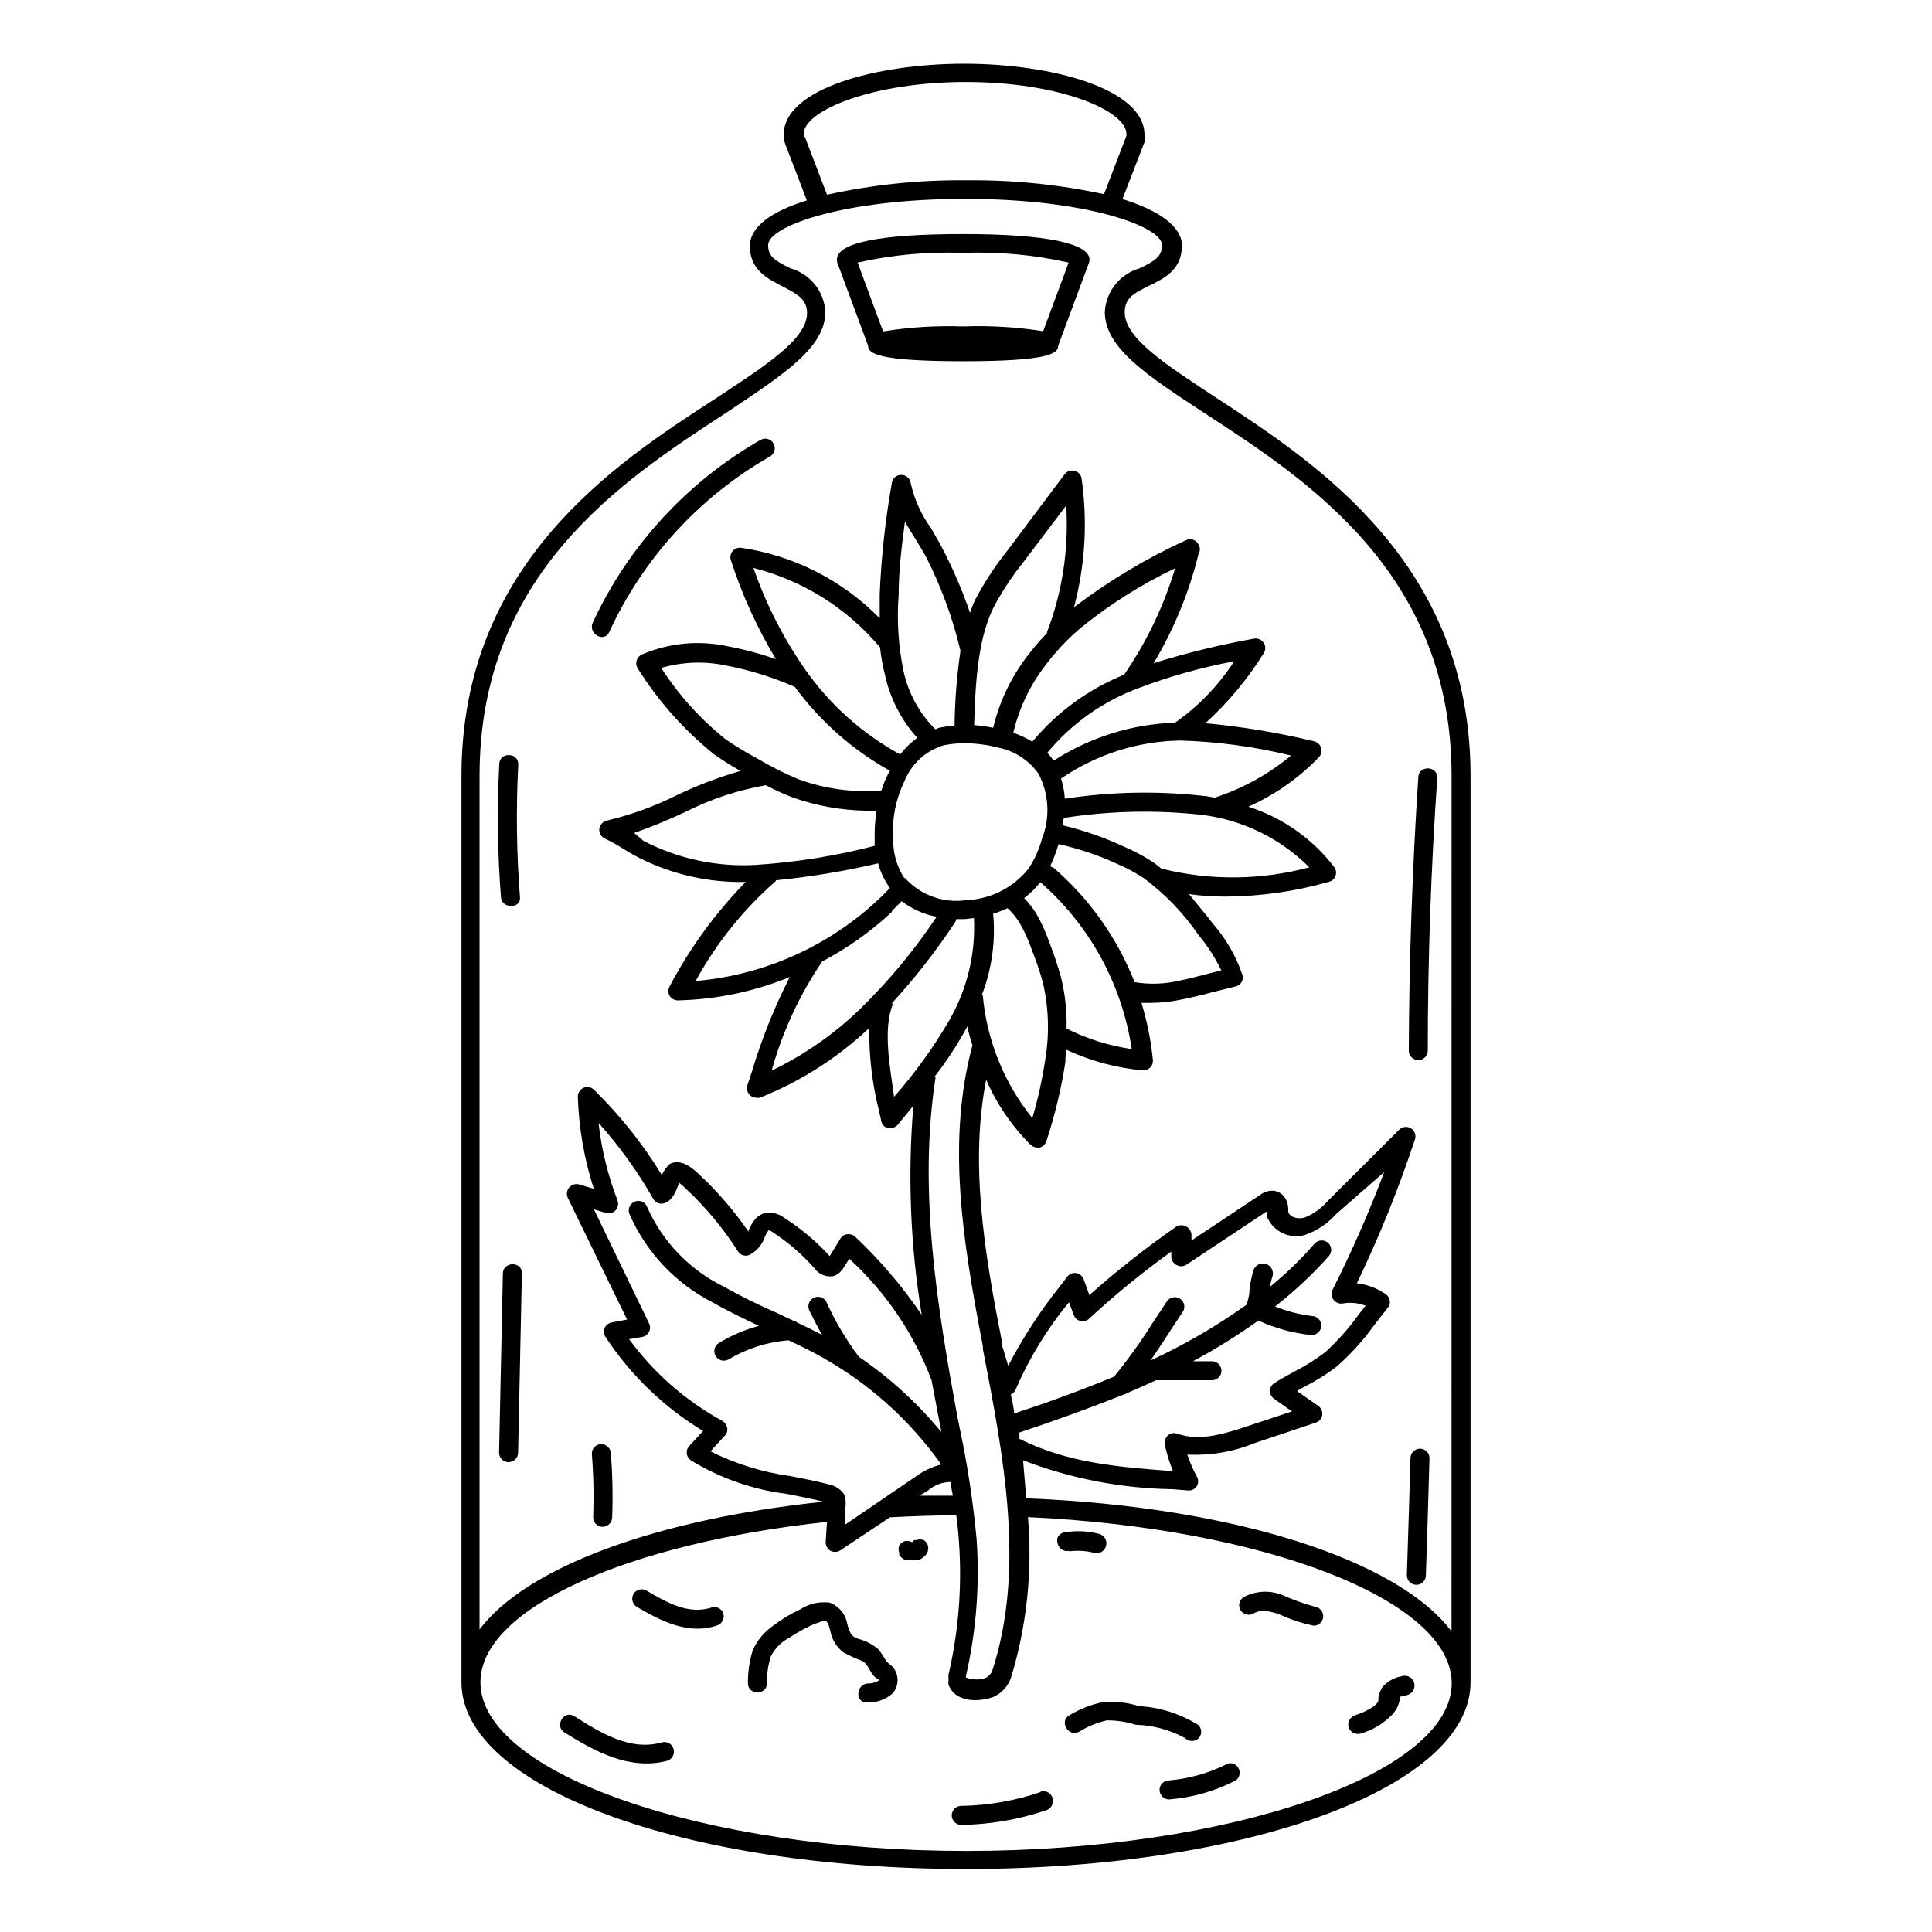
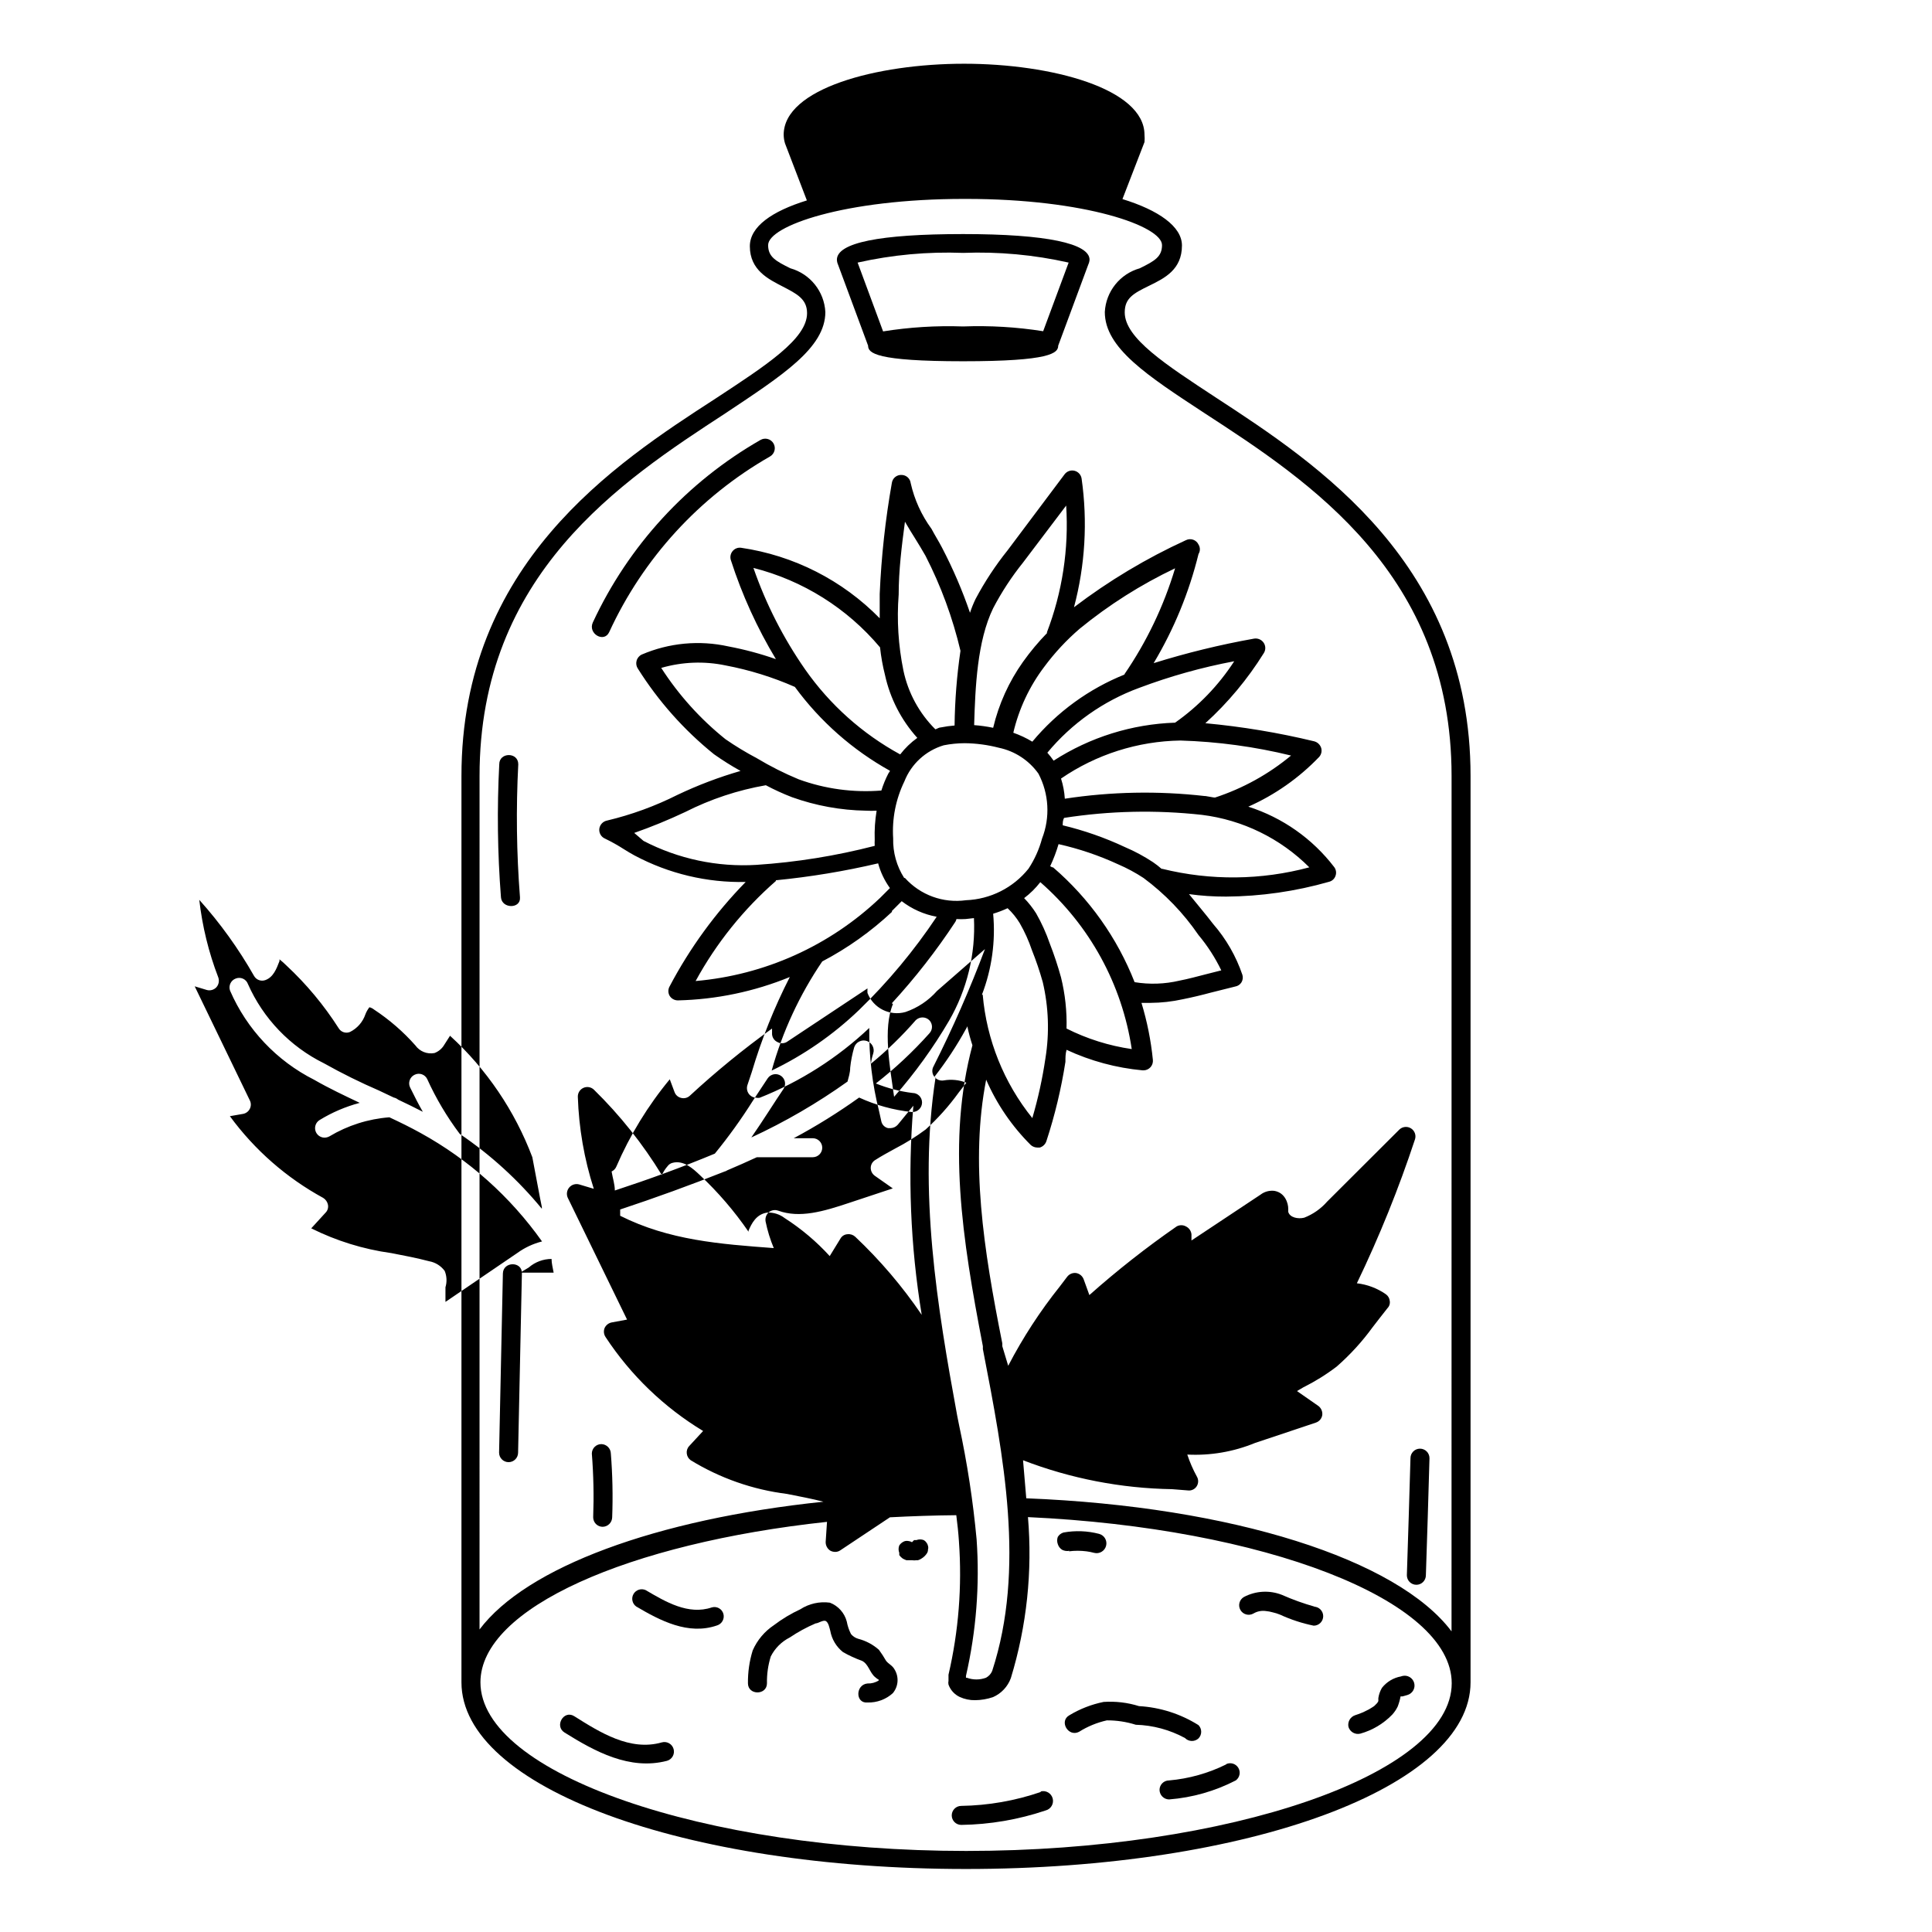
<svg xmlns="http://www.w3.org/2000/svg" fill="#000000" width="800px" height="800px" version="1.1" viewBox="144 144 512 512">
  <g>
-     <path d="m466.3 249.41c-13.504-8.867-24.234-15.82-24.234-22.621 0-3.777 2.316-5.039 6.449-7.055s8.715-4.281 8.715-10.68c0-5.039-6.246-9.371-15.77-12.293l5.844-15.113c0.059-0.637 0.059-1.277 0-1.914 0-12.242-24.637-18.844-47.812-18.844-23.176 0-47.812 6.602-47.812 18.844h0.004c0.008 0.766 0.129 1.531 0.352 2.266l5.793 15.113c-9.27 2.871-15.113 6.953-15.113 12.141 0 6.398 5.039 8.766 8.715 10.68 3.68 1.914 6.449 3.273 6.449 7.055 0 6.801-10.73 13.754-24.234 22.621-26.801 17.332-67.355 43.883-67.355 100.01v240.21c0 27.762 58.746 49.473 133.71 49.473 74.969 0 133.71-21.715 133.71-49.473v-240.21c0-56.125-40.559-82.676-67.41-100.21zm62.371 326.92c-14.309-19.043-57.988-33.102-112.7-35.266-0.301-3.359-0.586-6.719-0.855-10.078 12.613 4.852 25.984 7.445 39.5 7.66l4.434 0.352c0.859 0.02 1.664-0.422 2.113-1.16 0.48-0.789 0.48-1.781 0-2.57-1.012-1.848-1.855-3.789-2.519-5.793 6.133 0.312 12.258-0.738 17.938-3.07l16.121-5.391v-0.004c0.906-0.293 1.57-1.07 1.715-2.012 0.105-0.941-0.297-1.863-1.059-2.422l-5.644-3.93 1.715-1.008v0.004c3.106-1.551 6.059-3.387 8.816-5.492 3.551-3.113 6.746-6.609 9.52-10.43 1.309-1.715 2.621-3.375 3.93-5.039 0.496-0.504 0.723-1.215 0.605-1.914-0.066-0.703-0.434-1.348-1.008-1.762-2.285-1.598-4.934-2.606-7.707-2.922 5.961-12.383 11.109-25.141 15.418-38.191 0.328-1.09-0.113-2.266-1.082-2.867-0.969-0.602-2.219-0.48-3.051 0.297l-19.145 19.098c-1.656 1.898-3.746 3.371-6.098 4.281-1.562 0.402-3.828 0-4.231-1.562v-0.855c0-1.359-0.805-4.18-3.629-4.684v-0.004c-1.324-0.172-2.668 0.191-3.727 1.008l-18.289 12.141v-1.664 0.004c-0.102-0.895-0.652-1.672-1.461-2.066-0.766-0.43-1.703-0.43-2.469 0-8.066 5.594-15.789 11.668-23.125 18.188l-1.512-4.18c-0.328-0.875-1.094-1.508-2.016-1.664-0.91-0.113-1.816 0.273-2.367 1.008l-1.914 2.519c-5.242 6.559-9.832 13.609-13.703 21.059l-1.562-5.188v-0.754c-5.039-25.191-8.516-48.164-4.281-69.879v-0.004c2.812 6.477 6.832 12.355 11.84 17.332 0.473 0.414 1.082 0.645 1.711 0.656h0.656c0.836-0.242 1.496-0.887 1.762-1.715 2.246-6.856 3.93-13.879 5.039-21.008 0-1.109 0-2.117 0.301-3.176 6.359 2.957 13.176 4.797 20.152 5.441h0.254c0.703-0.008 1.375-0.316 1.844-0.84 0.469-0.527 0.695-1.227 0.625-1.93-0.512-5.125-1.523-10.188-3.023-15.113h2.418c2.863-0.02 5.719-0.34 8.516-0.957 2.519-0.504 5.039-1.109 7.457-1.762l6.449-1.613c0.688-0.113 1.293-0.52 1.66-1.109 0.355-0.594 0.445-1.305 0.254-1.965-1.684-4.965-4.32-9.551-7.762-13.504-1.965-2.57-4.082-5.039-6.398-7.91 3.258 0.449 6.539 0.668 9.824 0.656 9.238-0.066 18.426-1.387 27.309-3.93 0.812-0.203 1.457-0.816 1.711-1.613 0.266-0.766 0.133-1.613-0.352-2.266-5.769-7.547-13.719-13.137-22.773-16.023 7.066-3.133 13.449-7.617 18.793-13.199 0.578-0.66 0.77-1.578 0.504-2.418-0.293-0.848-0.992-1.492-1.863-1.711-9.477-2.289-19.109-3.887-28.816-4.789 5.984-5.438 11.188-11.676 15.465-18.539 0.555-0.84 0.555-1.93 0-2.769-0.562-0.844-1.57-1.277-2.57-1.109-8.992 1.605-17.879 3.777-26.602 6.5 5.383-8.996 9.391-18.742 11.891-28.918 0.484-0.77 0.484-1.75 0-2.519-0.281-0.598-0.793-1.059-1.418-1.277s-1.312-0.176-1.906 0.117c-10.516 4.816-20.469 10.781-29.676 17.785 2.957-11.117 3.644-22.719 2.016-34.109-0.152-0.996-0.883-1.805-1.859-2.059-0.977-0.25-2.008 0.105-2.625 0.902l-15.113 20.152c-3.238 4.035-6.09 8.371-8.516 12.945-0.566 1.176-1.055 2.387-1.461 3.629-2.027-5.922-4.504-11.68-7.402-17.23-0.855-1.664-1.863-3.223-2.82-5.039h-0.004c-2.641-3.609-4.512-7.727-5.492-12.09-0.148-1.227-1.184-2.152-2.418-2.168-1.258-0.066-2.363 0.824-2.566 2.066-1.727 9.742-2.805 19.59-3.227 29.473v6.449c-9.883-10.09-22.801-16.656-36.777-18.691-0.848-0.102-1.684 0.242-2.219 0.906-0.543 0.66-0.711 1.555-0.453 2.367 2.957 9.184 6.965 17.988 11.941 26.25-4.106-1.441-8.316-2.57-12.594-3.375-7.695-1.707-15.734-0.949-22.977 2.164-0.676 0.324-1.176 0.934-1.359 1.664-0.188 0.707-0.059 1.461 0.352 2.066 5.422 8.617 12.23 16.281 20.156 22.672 2.266 1.605 4.621 3.086 7.051 4.434-5.738 1.656-11.332 3.781-16.727 6.348-5.93 2.981-12.184 5.262-18.641 6.801-1.098 0.211-1.934 1.105-2.066 2.219-0.109 1.094 0.5 2.133 1.512 2.566 1.734 0.84 3.418 1.781 5.039 2.824 0.906 0.555 1.863 1.16 2.82 1.664v-0.004c9.047 4.816 19.18 7.231 29.422 7.004-8.016 8.199-14.805 17.516-20.152 27.66-0.449 0.777-0.449 1.738 0 2.519 0.469 0.746 1.285 1.203 2.168 1.207 10.188-0.234 20.246-2.336 29.676-6.195-4.125 8.07-7.496 16.504-10.078 25.188l-1.16 3.477c-0.293 0.93-0.039 1.941 0.656 2.621 0.457 0.449 1.074 0.703 1.715 0.707 0.297 0.07 0.605 0.07 0.906 0 10.754-4.273 20.602-10.547 29.02-18.492-0.094 7.457 0.785 14.891 2.617 22.117l0.555 2.519c0.16 0.949 0.879 1.703 1.816 1.914h0.656-0.004c0.738-0.023 1.43-0.352 1.914-0.906l4.133-5.039c-1.539 18.496-0.797 37.109 2.215 55.422-5.109-7.523-11.02-14.465-17.633-20.707-0.559-0.512-1.312-0.754-2.062-0.656-0.754 0.047-1.434 0.461-1.816 1.109l-2.871 4.684c-3.523-3.863-7.539-7.25-11.941-10.074-1.297-0.996-2.898-1.512-4.531-1.461-3.023 0.352-4.281 3.023-5.039 4.785v0.301c-3.746-5.453-8.07-10.488-12.898-15.012-1.863-1.762-4.383-4.082-7.356-3.223v-0.004c-0.461 0.145-0.867 0.426-1.16 0.809-0.637 0.723-1.164 1.539-1.559 2.418-5.035-8.258-11.078-15.855-17.988-22.621-0.73-0.719-1.828-0.922-2.769-0.512-0.941 0.41-1.539 1.348-1.512 2.375 0.27 8.285 1.691 16.492 4.231 24.387l-3.879-1.16c-0.957-0.262-1.98 0.051-2.629 0.805-0.645 0.754-0.797 1.816-0.395 2.723l15.719 32.293-4.082 0.754h0.004c-0.82 0.164-1.512 0.707-1.867 1.465-0.324 0.797-0.23 1.703 0.254 2.418 6.652 10.117 15.484 18.617 25.844 24.887l-3.68 3.981h0.004c-0.504 0.523-0.742 1.246-0.656 1.965 0.074 0.73 0.457 1.391 1.059 1.812 7.766 4.75 16.457 7.793 25.492 8.918 3.273 0.656 6.551 1.258 9.672 2.066-44.438 4.637-78.746 17.383-91.141 33.855l0.004-226.21c0-53.504 37.633-78.141 65.141-96.078 15.113-10.078 26.5-17.332 26.5-26.852-0.289-5.449-4.016-10.105-9.27-11.586-3.879-1.914-5.894-3.023-5.894-6.144 0-5.039 20.152-12.242 51.941-12.242h0.504c31.738 0 51.941 7.254 51.941 12.242 0 3.125-2.016 4.231-5.894 6.144h0.004c-5.25 1.48-8.98 6.137-9.27 11.586 0 9.523 11.133 16.777 26.5 26.852 27.758 18.039 65.395 42.676 65.395 96.078zm-257.35 13.5c0-19.699 39.348-36.879 91.844-42.523l-0.352 5.289v0.004c-0.035 0.961 0.445 1.863 1.262 2.367 0.391 0.195 0.82 0.301 1.258 0.305 0.508 0.004 1-0.156 1.41-0.453l13.102-8.719c5.793-0.301 11.637-0.504 17.582-0.555 0.301 2.316 0.555 4.684 0.707 7.004h-0.004c0.848 11.828-0.086 23.719-2.769 35.27v1.613-0.004c-0.074 0.332-0.074 0.676 0 1.008 0.516 1.445 1.586 2.625 2.973 3.277 1.277 0.586 2.672 0.879 4.082 0.855 1.609-0.016 3.211-0.289 4.734-0.809 2.199-0.961 3.91-2.781 4.734-5.035 4.215-13.809 5.754-28.289 4.535-42.672 62.371 2.871 112.3 21.867 112.3 44.031 0 24.082-58.945 44.438-128.67 44.438-69.73 0-128.73-20.605-128.73-44.691zm153.86-186.81c-0.836-3.035-1.828-6.027-2.973-8.965-0.957-2.777-2.172-5.461-3.625-8.012-0.918-1.449-1.98-2.801-3.176-4.031 1.609-1.215 3.051-2.637 4.285-4.231 13.066 11.402 21.656 27.082 24.23 44.234-6.016-0.871-11.852-2.707-17.281-5.441 0.125-4.562-0.367-9.121-1.461-13.555zm-41.562-26.348c-1.996-3.125-3.012-6.773-2.922-10.48-0.332-5.207 0.691-10.414 2.973-15.113 1.82-4.625 5.664-8.152 10.43-9.57 1.824-0.359 3.68-0.547 5.539-0.555 3.062 0.031 6.106 0.438 9.07 1.207 4.231 0.887 7.973 3.332 10.48 6.852 2.805 5.332 3.152 11.621 0.957 17.23-0.762 2.828-1.969 5.516-3.578 7.961-4.047 5.062-10.098 8.113-16.574 8.363-6.035 0.844-12.098-1.363-16.172-5.894zm20.605 30.934c2.625-6.832 3.641-14.176 2.973-21.461 1.309-0.395 2.59-0.883 3.828-1.461 1.25 1.172 2.336 2.512 3.227 3.981 1.305 2.269 2.387 4.668 3.223 7.152 1.109 2.769 2.066 5.594 2.871 8.465 1.547 6.606 1.789 13.453 0.707 20.152-0.785 5.363-1.949 10.668-3.477 15.871-7.535-9.352-12.109-20.734-13.148-32.699zm18.641-33.754-0.555-0.301v-0.004c0.891-1.887 1.633-3.84 2.219-5.844 5.43 1.219 10.715 3.008 15.77 5.34 2.352 1.008 4.609 2.223 6.75 3.629 5.66 4.195 10.582 9.301 14.559 15.113 2.394 2.863 4.426 6.012 6.047 9.371l-3.981 1.008c-2.367 0.605-4.734 1.258-7.106 1.715h0.004c-3.898 0.918-7.941 1.055-11.891 0.402-4.617-11.754-12.035-22.199-21.613-30.43zm28.969 0.402c-0.719-0.633-1.477-1.219-2.266-1.762-2.375-1.57-4.887-2.918-7.508-4.031-5.266-2.469-10.77-4.391-16.426-5.746 0-0.656 0-1.309 0.352-1.965h0.004c12.086-1.879 24.367-2.148 36.523-0.805 10.777 1.332 20.793 6.227 28.469 13.906-12.742 3.422-26.141 3.562-38.945 0.402zm11.438-19.297c-12.336-1.406-24.805-1.168-37.082 0.707-0.117-1.816-0.453-3.609-1.008-5.34 9.328-6.398 20.332-9.902 31.641-10.078 9.887 0.297 19.715 1.629 29.32 3.981-5.953 4.949-12.793 8.727-20.152 11.133-0.504 0-1.41-0.25-2.519-0.402zm-7.859-19.445c-11.445 0.383-22.57 3.867-32.195 10.074-0.508-0.738-1.062-1.445-1.66-2.113 6.453-7.773 14.848-13.699 24.332-17.18 8.18-3.078 16.605-5.438 25.191-7.055-4.133 6.379-9.449 11.902-15.668 16.273zm-13.301-12.797c-9.531 3.816-17.961 9.945-24.535 17.836-1.594-0.961-3.281-1.754-5.039-2.371 1.484-6.336 4.281-12.293 8.211-17.48 2.738-3.699 5.883-7.078 9.371-10.078 7.754-6.34 16.246-11.719 25.293-16.02-3 10.012-7.539 19.496-13.453 28.113zm-20.555-11.035c-2.344 2.402-4.5 4.981-6.449 7.711-3.738 5.262-6.426 11.199-7.91 17.48-1.664-0.344-3.344-0.582-5.039-0.707 0.301-10.078 0.805-22.27 5.039-30.984 2.238-4.277 4.887-8.324 7.91-12.09l11.438-15.113c0.734 11.473-1.02 22.969-5.141 33.703zm-24.586 24.586c-1.219 0.094-2.43 0.262-3.629 0.504-0.504 0-0.957 0.352-1.461 0.504-4.277-4.254-7.219-9.664-8.465-15.566-1.355-6.625-1.781-13.41-1.258-20.152 0-6.398 0.805-12.898 1.664-19.297 0.855 1.512 1.812 3.023 2.719 4.484 0.906 1.461 1.863 3.023 2.719 4.535 4.098 7.992 7.211 16.449 9.273 25.191-0.961 6.555-1.484 13.172-1.562 19.797zm-18.438-13.402-0.004 0.004c1.355 6.207 4.309 11.957 8.566 16.676-1.715 1.23-3.246 2.707-4.535 4.383-10.02-5.465-18.641-13.172-25.191-22.523-5.777-8.297-10.387-17.348-13.703-26.902 13.117 3.328 24.855 10.695 33.555 21.059 0.262 2.465 0.699 4.906 1.309 7.309zm-23.883 3.176c6.699 9.133 15.293 16.711 25.191 22.219 0 0.25-0.301 0.453-0.402 0.707l-0.004-0.004c-0.754 1.453-1.375 2.973-1.863 4.535-7.434 0.594-14.906-0.418-21.914-2.973-3.828-1.586-7.531-3.457-11.086-5.59-2.867-1.516-5.644-3.195-8.312-5.039-6.656-5.34-12.406-11.719-17.027-18.895 5.555-1.613 11.418-1.84 17.078-0.652 6.309 1.195 12.461 3.106 18.34 5.691zm-7.707 26.047c2.25 1.199 4.57 2.258 6.949 3.176 6.293 2.254 12.914 3.465 19.602 3.574 0.938 0.055 1.879 0.055 2.82 0-0.426 2.547-0.594 5.129-0.504 7.711-0.031 0.535-0.031 1.074 0 1.609-10.266 2.652-20.758 4.34-31.336 5.039-10.367 0.629-20.711-1.566-29.93-6.348l-2.469-2.117c4.594-1.613 9.102-3.461 13.504-5.539 6.746-3.418 13.961-5.812 21.41-7.106zm2.672 25.191h-0.004c9.125-0.895 18.18-2.391 27.105-4.484 0.637 2.356 1.695 4.574 3.125 6.551l-2.672 2.672v-0.004c-13.312 12.645-30.527 20.387-48.82 21.969 5.469-10.02 12.668-18.992 21.262-26.504zm30.73 8.16 2.621-2.621-0.004 0.004c2.719 2.09 5.898 3.508 9.27 4.129-5.969 8.953-12.879 17.246-20.605 24.738-6.812 6.527-14.617 11.934-23.125 16.02 2.867-10.305 7.391-20.07 13.402-28.918 6.727-3.531 12.945-7.953 18.488-13.148zm0 24.434v0.004c6.18-6.723 11.809-13.934 16.824-21.566 0.145-0.23 0.246-0.488 0.305-0.754 0.805 0.051 1.613 0.051 2.418 0l2.215-0.25v-0.004c0.465 9.516-1.828 18.961-6.598 27.207-4.199 7.168-9.074 13.914-14.562 20.152-1.105-7.961-3.019-18.086-0.301-24.586zm11.285 19.496v0.004c3.125-4 5.922-8.246 8.363-12.695 0.145-0.219 0.266-0.457 0.352-0.707 0.359 1.703 0.812 3.387 1.359 5.039-6.75 25.242-2.769 51.035 2.769 79.754v0.754c5.543 28.617 11.285 58.242 2.469 85.297-0.32 0.781-0.91 1.422-1.66 1.812-1.629 0.594-3.41 0.594-5.039 0h-0.25v-0.504c2.715-11.852 3.668-24.043 2.82-36.172-0.945-10.16-2.492-20.254-4.637-30.23l-0.504-2.519c-5.289-28.816-10.379-59.699-5.742-89.629zm105.8 59.102c0.586 0.75 1.535 1.117 2.469 0.957 2.016-0.355 4.094-0.148 5.996 0.602l-2.117 2.719 0.004 0.004c-2.547 3.516-5.453 6.758-8.668 9.672-2.543 1.898-5.238 3.586-8.059 5.039-1.812 1.008-3.629 1.965-5.34 3.074h-0.004c-0.711 0.445-1.148 1.223-1.156 2.066 0 0.844 0.414 1.633 1.109 2.113l4.734 3.324-11.387 3.777c-7.055 2.367-13.301 4.18-18.992 2.117v0.004c-0.863-0.309-1.82-0.137-2.519 0.453-0.66 0.617-0.965 1.527-0.809 2.418 0.492 2.414 1.219 4.777 2.168 7.051-14.258-1.059-27.762-2.066-40.707-8.566v-1.664c9.27-3.074 18.59-6.449 27.711-10.078l-0.004 0.008c0.238-0.059 0.461-0.164 0.656-0.305 2.621-1.109 5.238-2.266 7.859-3.477h14.812c0.668 0 1.309-0.266 1.781-0.738 0.473-0.469 0.738-1.113 0.738-1.781 0-0.668-0.266-1.309-0.738-1.781-0.473-0.469-1.113-0.734-1.781-0.734h-5.039c6.008-3.215 11.797-6.816 17.332-10.781 4.383 2.012 9.059 3.309 13.855 3.828h0.301c1.391 0 2.519-1.129 2.519-2.519s-1.129-2.519-2.519-2.519c-3.336-0.41-6.606-1.258-9.723-2.519 5.102-3.988 9.84-8.426 14.156-13.25 0.961-0.98 0.961-2.547 0-3.527-0.996-0.965-2.578-0.965-3.578 0-3.629 4.176-7.606 8.035-11.887 11.539 0.113-0.91 0.316-1.805 0.602-2.672 0.461-1.391-0.293-2.891-1.688-3.352-1.391-0.457-2.891 0.297-3.348 1.691-0.512 1.762-0.867 3.562-1.059 5.391 0 1.359-0.453 2.672-0.707 3.68v-0.004c-8.016 5.723-16.551 10.68-25.492 14.812 1.613-2.316 3.125-4.637 4.637-6.953 1.512-2.316 2.57-3.981 3.879-5.894 0.777-1.152 0.473-2.723-0.68-3.5-1.156-0.781-2.723-0.477-3.504 0.68l-3.93 5.945c-3.066 4.871-6.434 9.547-10.074 14.004-8.715 3.629-17.582 6.852-26.5 9.773 0-1.613-0.555-3.223-0.855-5.039l-0.004 0.004c0.574-0.262 1.023-0.73 1.262-1.312 3.598-8.34 8.363-16.125 14.156-23.125l1.258 3.375h0.004c0.277 0.793 0.941 1.383 1.762 1.562 0.824 0.215 1.699-0.016 2.316-0.602 6.887-6.367 14.156-12.305 21.766-17.785v1.512c0.062 0.891 0.602 1.684 1.41 2.062 0.766 0.434 1.703 0.434 2.469 0l21.41-14.207h0.004c-0.027 0.402-0.027 0.809 0 1.211 1.551 4.027 5.918 6.211 10.074 5.039 3.227-1.105 6.109-3.035 8.363-5.594l12.695-11.082c-3.977 10.578-8.52 20.938-13.602 31.031-0.531 0.891-0.453 2.019 0.199 2.824zm-129.78 51.438c-0.996-1.355-2.473-2.273-4.129-2.57-3.273-0.855-6.648-1.512-10.078-2.168v0.004c-7.359-1.02-14.508-3.234-21.16-6.551l3.777-4.133h0.004c0.555-0.551 0.801-1.344 0.652-2.113-0.148-0.754-0.605-1.41-1.258-1.816-9.734-5.316-18.184-12.711-24.738-21.664l3.477-0.605v0.004c0.785-0.141 1.461-0.645 1.812-1.363 0.352-0.695 0.352-1.52 0-2.215l-14.609-30.23 3.176 0.957v0.004c0.918 0.262 1.91-0.012 2.566-0.707 0.637-0.715 0.828-1.719 0.504-2.621-2.543-6.609-4.234-13.516-5.035-20.555 5.543 6.18 10.406 12.938 14.508 20.152 0.594 1.066 1.879 1.539 3.023 1.109 2.066-0.754 2.922-2.922 3.727-5.039 0.016-0.152 0.016-0.301 0-0.453 0.637 0.504 1.242 1.043 1.816 1.613 5.301 4.934 9.957 10.52 13.855 16.625 0.609 1.047 1.902 1.477 3.019 1.008 1.926-0.965 3.394-2.648 4.082-4.688 0.258-0.668 0.617-1.297 1.059-1.863 0.441 0.113 0.855 0.316 1.211 0.605 4.062 2.676 7.758 5.875 10.98 9.523 1.145 1.594 3.109 2.379 5.039 2.012 1.105-0.406 2.031-1.191 2.621-2.215l1.512-2.367c9.699 8.867 17.172 19.895 21.812 32.191 0.656 3.578 1.359 7.152 2.016 10.68l0.504 2.519v0.457c-6.269-7.625-13.598-14.309-21.766-19.852-3.391-4.508-6.281-9.371-8.613-14.512-0.285-0.598-0.797-1.059-1.422-1.273-0.625-0.219-1.309-0.176-1.902 0.117-0.613 0.281-1.086 0.801-1.312 1.434-0.227 0.637-0.191 1.332 0.102 1.941 1.211 2.469 2.266 4.535 3.375 6.449-2.168-1.109-4.383-2.215-6.551-3.223l0.004-0.004c-0.34-0.273-0.734-0.465-1.16-0.551l-3.828-1.812v-0.004c-5.012-2.164-9.902-4.586-14.664-7.254-8.969-4.43-16.102-11.863-20.152-21.008-0.223-0.629-0.695-1.137-1.301-1.414-0.609-0.273-1.301-0.293-1.922-0.047-1.309 0.473-1.984 1.914-1.512 3.223 4.449 10.242 12.348 18.605 22.32 23.629 3.93 2.266 8.012 4.18 12.043 6.098h-0.004c-3.762 1-7.363 2.543-10.68 4.582-0.93 0.602-1.359 1.738-1.059 2.805 0.301 1.062 1.262 1.809 2.367 1.832 0.477 0.004 0.945-0.117 1.363-0.352 4.828-2.887 10.258-4.613 15.867-5.039 2.82 1.309 5.594 2.672 8.312 4.18 12.742 7.027 23.73 16.848 32.145 28.719-2.34 0.59-4.543 1.613-6.5 3.023l-19.094 13v-3.883c0.43-1.422 0.359-2.953-0.203-4.332zm22.27-0.906c1.68-1.457 3.824-2.262 6.047-2.269 0 1.211 0.352 2.418 0.555 3.629h-8.867zm-32.949-359.47c0-6.246 18.289-13.805 43.027-13.805 24.734 0 42.52 7.559 42.52 13.805 0.023 0.152 0.023 0.305 0 0.453l-5.945 15.469c-11.938-2.559-24.117-3.789-36.324-3.68h-0.25c-12.383-0.121-24.738 1.164-36.828 3.828l-5.793-15.113h-0.004c-0.199-0.289-0.336-0.613-0.402-0.957z" />
+     <path d="m466.3 249.41c-13.504-8.867-24.234-15.82-24.234-22.621 0-3.777 2.316-5.039 6.449-7.055s8.715-4.281 8.715-10.68c0-5.039-6.246-9.371-15.77-12.293l5.844-15.113c0.059-0.637 0.059-1.277 0-1.914 0-12.242-24.637-18.844-47.812-18.844-23.176 0-47.812 6.602-47.812 18.844h0.004c0.008 0.766 0.129 1.531 0.352 2.266l5.793 15.113c-9.27 2.871-15.113 6.953-15.113 12.141 0 6.398 5.039 8.766 8.715 10.68 3.68 1.914 6.449 3.273 6.449 7.055 0 6.801-10.73 13.754-24.234 22.621-26.801 17.332-67.355 43.883-67.355 100.01v240.21c0 27.762 58.746 49.473 133.71 49.473 74.969 0 133.71-21.715 133.71-49.473v-240.21c0-56.125-40.559-82.676-67.41-100.21zm62.371 326.92c-14.309-19.043-57.988-33.102-112.7-35.266-0.301-3.359-0.586-6.719-0.855-10.078 12.613 4.852 25.984 7.445 39.5 7.66l4.434 0.352c0.859 0.02 1.664-0.422 2.113-1.16 0.48-0.789 0.48-1.781 0-2.57-1.012-1.848-1.855-3.789-2.519-5.793 6.133 0.312 12.258-0.738 17.938-3.07l16.121-5.391v-0.004c0.906-0.293 1.57-1.07 1.715-2.012 0.105-0.941-0.297-1.863-1.059-2.422l-5.644-3.93 1.715-1.008v0.004c3.106-1.551 6.059-3.387 8.816-5.492 3.551-3.113 6.746-6.609 9.52-10.43 1.309-1.715 2.621-3.375 3.93-5.039 0.496-0.504 0.723-1.215 0.605-1.914-0.066-0.703-0.434-1.348-1.008-1.762-2.285-1.598-4.934-2.606-7.707-2.922 5.961-12.383 11.109-25.141 15.418-38.191 0.328-1.09-0.113-2.266-1.082-2.867-0.969-0.602-2.219-0.48-3.051 0.297l-19.145 19.098c-1.656 1.898-3.746 3.371-6.098 4.281-1.562 0.402-3.828 0-4.231-1.562v-0.855c0-1.359-0.805-4.18-3.629-4.684v-0.004c-1.324-0.172-2.668 0.191-3.727 1.008l-18.289 12.141v-1.664 0.004c-0.102-0.895-0.652-1.672-1.461-2.066-0.766-0.43-1.703-0.43-2.469 0-8.066 5.594-15.789 11.668-23.125 18.188l-1.512-4.18c-0.328-0.875-1.094-1.508-2.016-1.664-0.91-0.113-1.816 0.273-2.367 1.008l-1.914 2.519c-5.242 6.559-9.832 13.609-13.703 21.059l-1.562-5.188v-0.754c-5.039-25.191-8.516-48.164-4.281-69.879v-0.004c2.812 6.477 6.832 12.355 11.84 17.332 0.473 0.414 1.082 0.645 1.711 0.656h0.656c0.836-0.242 1.496-0.887 1.762-1.715 2.246-6.856 3.93-13.879 5.039-21.008 0-1.109 0-2.117 0.301-3.176 6.359 2.957 13.176 4.797 20.152 5.441h0.254c0.703-0.008 1.375-0.316 1.844-0.84 0.469-0.527 0.695-1.227 0.625-1.93-0.512-5.125-1.523-10.188-3.023-15.113h2.418c2.863-0.02 5.719-0.34 8.516-0.957 2.519-0.504 5.039-1.109 7.457-1.762l6.449-1.613c0.688-0.113 1.293-0.52 1.66-1.109 0.355-0.594 0.445-1.305 0.254-1.965-1.684-4.965-4.32-9.551-7.762-13.504-1.965-2.57-4.082-5.039-6.398-7.91 3.258 0.449 6.539 0.668 9.824 0.656 9.238-0.066 18.426-1.387 27.309-3.93 0.812-0.203 1.457-0.816 1.711-1.613 0.266-0.766 0.133-1.613-0.352-2.266-5.769-7.547-13.719-13.137-22.773-16.023 7.066-3.133 13.449-7.617 18.793-13.199 0.578-0.66 0.77-1.578 0.504-2.418-0.293-0.848-0.992-1.492-1.863-1.711-9.477-2.289-19.109-3.887-28.816-4.789 5.984-5.438 11.188-11.676 15.465-18.539 0.555-0.84 0.555-1.93 0-2.769-0.562-0.844-1.57-1.277-2.57-1.109-8.992 1.605-17.879 3.777-26.602 6.5 5.383-8.996 9.391-18.742 11.891-28.918 0.484-0.77 0.484-1.75 0-2.519-0.281-0.598-0.793-1.059-1.418-1.277s-1.312-0.176-1.906 0.117c-10.516 4.816-20.469 10.781-29.676 17.785 2.957-11.117 3.644-22.719 2.016-34.109-0.152-0.996-0.883-1.805-1.859-2.059-0.977-0.25-2.008 0.105-2.625 0.902l-15.113 20.152c-3.238 4.035-6.09 8.371-8.516 12.945-0.566 1.176-1.055 2.387-1.461 3.629-2.027-5.922-4.504-11.68-7.402-17.23-0.855-1.664-1.863-3.223-2.82-5.039h-0.004c-2.641-3.609-4.512-7.727-5.492-12.09-0.148-1.227-1.184-2.152-2.418-2.168-1.258-0.066-2.363 0.824-2.566 2.066-1.727 9.742-2.805 19.59-3.227 29.473v6.449c-9.883-10.09-22.801-16.656-36.777-18.691-0.848-0.102-1.684 0.242-2.219 0.906-0.543 0.66-0.711 1.555-0.453 2.367 2.957 9.184 6.965 17.988 11.941 26.25-4.106-1.441-8.316-2.57-12.594-3.375-7.695-1.707-15.734-0.949-22.977 2.164-0.676 0.324-1.176 0.934-1.359 1.664-0.188 0.707-0.059 1.461 0.352 2.066 5.422 8.617 12.23 16.281 20.156 22.672 2.266 1.605 4.621 3.086 7.051 4.434-5.738 1.656-11.332 3.781-16.727 6.348-5.93 2.981-12.184 5.262-18.641 6.801-1.098 0.211-1.934 1.105-2.066 2.219-0.109 1.094 0.5 2.133 1.512 2.566 1.734 0.84 3.418 1.781 5.039 2.824 0.906 0.555 1.863 1.16 2.82 1.664v-0.004c9.047 4.816 19.18 7.231 29.422 7.004-8.016 8.199-14.805 17.516-20.152 27.66-0.449 0.777-0.449 1.738 0 2.519 0.469 0.746 1.285 1.203 2.168 1.207 10.188-0.234 20.246-2.336 29.676-6.195-4.125 8.07-7.496 16.504-10.078 25.188l-1.16 3.477c-0.293 0.93-0.039 1.941 0.656 2.621 0.457 0.449 1.074 0.703 1.715 0.707 0.297 0.07 0.605 0.07 0.906 0 10.754-4.273 20.602-10.547 29.02-18.492-0.094 7.457 0.785 14.891 2.617 22.117l0.555 2.519c0.16 0.949 0.879 1.703 1.816 1.914h0.656-0.004c0.738-0.023 1.43-0.352 1.914-0.906l4.133-5.039c-1.539 18.496-0.797 37.109 2.215 55.422-5.109-7.523-11.02-14.465-17.633-20.707-0.559-0.512-1.312-0.754-2.062-0.656-0.754 0.047-1.434 0.461-1.816 1.109l-2.871 4.684c-3.523-3.863-7.539-7.25-11.941-10.074-1.297-0.996-2.898-1.512-4.531-1.461-3.023 0.352-4.281 3.023-5.039 4.785v0.301c-3.746-5.453-8.07-10.488-12.898-15.012-1.863-1.762-4.383-4.082-7.356-3.223v-0.004c-0.461 0.145-0.867 0.426-1.16 0.809-0.637 0.723-1.164 1.539-1.559 2.418-5.035-8.258-11.078-15.855-17.988-22.621-0.73-0.719-1.828-0.922-2.769-0.512-0.941 0.41-1.539 1.348-1.512 2.375 0.27 8.285 1.691 16.492 4.231 24.387l-3.879-1.16c-0.957-0.262-1.98 0.051-2.629 0.805-0.645 0.754-0.797 1.816-0.395 2.723l15.719 32.293-4.082 0.754h0.004c-0.82 0.164-1.512 0.707-1.867 1.465-0.324 0.797-0.23 1.703 0.254 2.418 6.652 10.117 15.484 18.617 25.844 24.887l-3.68 3.981h0.004c-0.504 0.523-0.742 1.246-0.656 1.965 0.074 0.73 0.457 1.391 1.059 1.812 7.766 4.75 16.457 7.793 25.492 8.918 3.273 0.656 6.551 1.258 9.672 2.066-44.438 4.637-78.746 17.383-91.141 33.855l0.004-226.21c0-53.504 37.633-78.141 65.141-96.078 15.113-10.078 26.5-17.332 26.5-26.852-0.289-5.449-4.016-10.105-9.27-11.586-3.879-1.914-5.894-3.023-5.894-6.144 0-5.039 20.152-12.242 51.941-12.242h0.504c31.738 0 51.941 7.254 51.941 12.242 0 3.125-2.016 4.231-5.894 6.144h0.004c-5.25 1.48-8.98 6.137-9.27 11.586 0 9.523 11.133 16.777 26.5 26.852 27.758 18.039 65.395 42.676 65.395 96.078zm-257.35 13.5c0-19.699 39.348-36.879 91.844-42.523l-0.352 5.289v0.004c-0.035 0.961 0.445 1.863 1.262 2.367 0.391 0.195 0.82 0.301 1.258 0.305 0.508 0.004 1-0.156 1.41-0.453l13.102-8.719c5.793-0.301 11.637-0.504 17.582-0.555 0.301 2.316 0.555 4.684 0.707 7.004h-0.004c0.848 11.828-0.086 23.719-2.769 35.27v1.613-0.004c-0.074 0.332-0.074 0.676 0 1.008 0.516 1.445 1.586 2.625 2.973 3.277 1.277 0.586 2.672 0.879 4.082 0.855 1.609-0.016 3.211-0.289 4.734-0.809 2.199-0.961 3.91-2.781 4.734-5.035 4.215-13.809 5.754-28.289 4.535-42.672 62.371 2.871 112.3 21.867 112.3 44.031 0 24.082-58.945 44.438-128.67 44.438-69.73 0-128.73-20.605-128.73-44.691zm153.86-186.81c-0.836-3.035-1.828-6.027-2.973-8.965-0.957-2.777-2.172-5.461-3.625-8.012-0.918-1.449-1.98-2.801-3.176-4.031 1.609-1.215 3.051-2.637 4.285-4.231 13.066 11.402 21.656 27.082 24.23 44.234-6.016-0.871-11.852-2.707-17.281-5.441 0.125-4.562-0.367-9.121-1.461-13.555zm-41.562-26.348c-1.996-3.125-3.012-6.773-2.922-10.48-0.332-5.207 0.691-10.414 2.973-15.113 1.82-4.625 5.664-8.152 10.43-9.57 1.824-0.359 3.68-0.547 5.539-0.555 3.062 0.031 6.106 0.438 9.07 1.207 4.231 0.887 7.973 3.332 10.48 6.852 2.805 5.332 3.152 11.621 0.957 17.23-0.762 2.828-1.969 5.516-3.578 7.961-4.047 5.062-10.098 8.113-16.574 8.363-6.035 0.844-12.098-1.363-16.172-5.894zm20.605 30.934c2.625-6.832 3.641-14.176 2.973-21.461 1.309-0.395 2.59-0.883 3.828-1.461 1.25 1.172 2.336 2.512 3.227 3.981 1.305 2.269 2.387 4.668 3.223 7.152 1.109 2.769 2.066 5.594 2.871 8.465 1.547 6.606 1.789 13.453 0.707 20.152-0.785 5.363-1.949 10.668-3.477 15.871-7.535-9.352-12.109-20.734-13.148-32.699zm18.641-33.754-0.555-0.301v-0.004c0.891-1.887 1.633-3.84 2.219-5.844 5.43 1.219 10.715 3.008 15.77 5.34 2.352 1.008 4.609 2.223 6.75 3.629 5.66 4.195 10.582 9.301 14.559 15.113 2.394 2.863 4.426 6.012 6.047 9.371l-3.981 1.008c-2.367 0.605-4.734 1.258-7.106 1.715h0.004c-3.898 0.918-7.941 1.055-11.891 0.402-4.617-11.754-12.035-22.199-21.613-30.43zm28.969 0.402c-0.719-0.633-1.477-1.219-2.266-1.762-2.375-1.57-4.887-2.918-7.508-4.031-5.266-2.469-10.77-4.391-16.426-5.746 0-0.656 0-1.309 0.352-1.965h0.004c12.086-1.879 24.367-2.148 36.523-0.805 10.777 1.332 20.793 6.227 28.469 13.906-12.742 3.422-26.141 3.562-38.945 0.402zm11.438-19.297c-12.336-1.406-24.805-1.168-37.082 0.707-0.117-1.816-0.453-3.609-1.008-5.34 9.328-6.398 20.332-9.902 31.641-10.078 9.887 0.297 19.715 1.629 29.32 3.981-5.953 4.949-12.793 8.727-20.152 11.133-0.504 0-1.41-0.25-2.519-0.402zm-7.859-19.445c-11.445 0.383-22.57 3.867-32.195 10.074-0.508-0.738-1.062-1.445-1.66-2.113 6.453-7.773 14.848-13.699 24.332-17.18 8.18-3.078 16.605-5.438 25.191-7.055-4.133 6.379-9.449 11.902-15.668 16.273zm-13.301-12.797c-9.531 3.816-17.961 9.945-24.535 17.836-1.594-0.961-3.281-1.754-5.039-2.371 1.484-6.336 4.281-12.293 8.211-17.48 2.738-3.699 5.883-7.078 9.371-10.078 7.754-6.34 16.246-11.719 25.293-16.02-3 10.012-7.539 19.496-13.453 28.113zm-20.555-11.035c-2.344 2.402-4.5 4.981-6.449 7.711-3.738 5.262-6.426 11.199-7.91 17.48-1.664-0.344-3.344-0.582-5.039-0.707 0.301-10.078 0.805-22.27 5.039-30.984 2.238-4.277 4.887-8.324 7.91-12.09l11.438-15.113c0.734 11.473-1.02 22.969-5.141 33.703zm-24.586 24.586c-1.219 0.094-2.43 0.262-3.629 0.504-0.504 0-0.957 0.352-1.461 0.504-4.277-4.254-7.219-9.664-8.465-15.566-1.355-6.625-1.781-13.41-1.258-20.152 0-6.398 0.805-12.898 1.664-19.297 0.855 1.512 1.812 3.023 2.719 4.484 0.906 1.461 1.863 3.023 2.719 4.535 4.098 7.992 7.211 16.449 9.273 25.191-0.961 6.555-1.484 13.172-1.562 19.797zm-18.438-13.402-0.004 0.004c1.355 6.207 4.309 11.957 8.566 16.676-1.715 1.23-3.246 2.707-4.535 4.383-10.02-5.465-18.641-13.172-25.191-22.523-5.777-8.297-10.387-17.348-13.703-26.902 13.117 3.328 24.855 10.695 33.555 21.059 0.262 2.465 0.699 4.906 1.309 7.309zm-23.883 3.176c6.699 9.133 15.293 16.711 25.191 22.219 0 0.25-0.301 0.453-0.402 0.707l-0.004-0.004c-0.754 1.453-1.375 2.973-1.863 4.535-7.434 0.594-14.906-0.418-21.914-2.973-3.828-1.586-7.531-3.457-11.086-5.59-2.867-1.516-5.644-3.195-8.312-5.039-6.656-5.34-12.406-11.719-17.027-18.895 5.555-1.613 11.418-1.84 17.078-0.652 6.309 1.195 12.461 3.106 18.34 5.691zm-7.707 26.047c2.25 1.199 4.57 2.258 6.949 3.176 6.293 2.254 12.914 3.465 19.602 3.574 0.938 0.055 1.879 0.055 2.82 0-0.426 2.547-0.594 5.129-0.504 7.711-0.031 0.535-0.031 1.074 0 1.609-10.266 2.652-20.758 4.34-31.336 5.039-10.367 0.629-20.711-1.566-29.93-6.348l-2.469-2.117c4.594-1.613 9.102-3.461 13.504-5.539 6.746-3.418 13.961-5.812 21.41-7.106zm2.672 25.191h-0.004c9.125-0.895 18.18-2.391 27.105-4.484 0.637 2.356 1.695 4.574 3.125 6.551l-2.672 2.672v-0.004c-13.312 12.645-30.527 20.387-48.82 21.969 5.469-10.02 12.668-18.992 21.262-26.504zm30.73 8.16 2.621-2.621-0.004 0.004c2.719 2.09 5.898 3.508 9.27 4.129-5.969 8.953-12.879 17.246-20.605 24.738-6.812 6.527-14.617 11.934-23.125 16.02 2.867-10.305 7.391-20.07 13.402-28.918 6.727-3.531 12.945-7.953 18.488-13.148zm0 24.434v0.004c6.18-6.723 11.809-13.934 16.824-21.566 0.145-0.23 0.246-0.488 0.305-0.754 0.805 0.051 1.613 0.051 2.418 0l2.215-0.25v-0.004c0.465 9.516-1.828 18.961-6.598 27.207-4.199 7.168-9.074 13.914-14.562 20.152-1.105-7.961-3.019-18.086-0.301-24.586zm11.285 19.496v0.004c3.125-4 5.922-8.246 8.363-12.695 0.145-0.219 0.266-0.457 0.352-0.707 0.359 1.703 0.812 3.387 1.359 5.039-6.75 25.242-2.769 51.035 2.769 79.754v0.754c5.543 28.617 11.285 58.242 2.469 85.297-0.32 0.781-0.91 1.422-1.66 1.812-1.629 0.594-3.41 0.594-5.039 0h-0.25v-0.504c2.715-11.852 3.668-24.043 2.82-36.172-0.945-10.16-2.492-20.254-4.637-30.23l-0.504-2.519c-5.289-28.816-10.379-59.699-5.742-89.629zc0.586 0.75 1.535 1.117 2.469 0.957 2.016-0.355 4.094-0.148 5.996 0.602l-2.117 2.719 0.004 0.004c-2.547 3.516-5.453 6.758-8.668 9.672-2.543 1.898-5.238 3.586-8.059 5.039-1.812 1.008-3.629 1.965-5.34 3.074h-0.004c-0.711 0.445-1.148 1.223-1.156 2.066 0 0.844 0.414 1.633 1.109 2.113l4.734 3.324-11.387 3.777c-7.055 2.367-13.301 4.18-18.992 2.117v0.004c-0.863-0.309-1.82-0.137-2.519 0.453-0.66 0.617-0.965 1.527-0.809 2.418 0.492 2.414 1.219 4.777 2.168 7.051-14.258-1.059-27.762-2.066-40.707-8.566v-1.664c9.27-3.074 18.59-6.449 27.711-10.078l-0.004 0.008c0.238-0.059 0.461-0.164 0.656-0.305 2.621-1.109 5.238-2.266 7.859-3.477h14.812c0.668 0 1.309-0.266 1.781-0.738 0.473-0.469 0.738-1.113 0.738-1.781 0-0.668-0.266-1.309-0.738-1.781-0.473-0.469-1.113-0.734-1.781-0.734h-5.039c6.008-3.215 11.797-6.816 17.332-10.781 4.383 2.012 9.059 3.309 13.855 3.828h0.301c1.391 0 2.519-1.129 2.519-2.519s-1.129-2.519-2.519-2.519c-3.336-0.41-6.606-1.258-9.723-2.519 5.102-3.988 9.84-8.426 14.156-13.25 0.961-0.98 0.961-2.547 0-3.527-0.996-0.965-2.578-0.965-3.578 0-3.629 4.176-7.606 8.035-11.887 11.539 0.113-0.91 0.316-1.805 0.602-2.672 0.461-1.391-0.293-2.891-1.688-3.352-1.391-0.457-2.891 0.297-3.348 1.691-0.512 1.762-0.867 3.562-1.059 5.391 0 1.359-0.453 2.672-0.707 3.68v-0.004c-8.016 5.723-16.551 10.68-25.492 14.812 1.613-2.316 3.125-4.637 4.637-6.953 1.512-2.316 2.57-3.981 3.879-5.894 0.777-1.152 0.473-2.723-0.68-3.5-1.156-0.781-2.723-0.477-3.504 0.68l-3.93 5.945c-3.066 4.871-6.434 9.547-10.074 14.004-8.715 3.629-17.582 6.852-26.5 9.773 0-1.613-0.555-3.223-0.855-5.039l-0.004 0.004c0.574-0.262 1.023-0.73 1.262-1.312 3.598-8.34 8.363-16.125 14.156-23.125l1.258 3.375h0.004c0.277 0.793 0.941 1.383 1.762 1.562 0.824 0.215 1.699-0.016 2.316-0.602 6.887-6.367 14.156-12.305 21.766-17.785v1.512c0.062 0.891 0.602 1.684 1.41 2.062 0.766 0.434 1.703 0.434 2.469 0l21.41-14.207h0.004c-0.027 0.402-0.027 0.809 0 1.211 1.551 4.027 5.918 6.211 10.074 5.039 3.227-1.105 6.109-3.035 8.363-5.594l12.695-11.082c-3.977 10.578-8.52 20.938-13.602 31.031-0.531 0.891-0.453 2.019 0.199 2.824zm-129.78 51.438c-0.996-1.355-2.473-2.273-4.129-2.57-3.273-0.855-6.648-1.512-10.078-2.168v0.004c-7.359-1.02-14.508-3.234-21.16-6.551l3.777-4.133h0.004c0.555-0.551 0.801-1.344 0.652-2.113-0.148-0.754-0.605-1.41-1.258-1.816-9.734-5.316-18.184-12.711-24.738-21.664l3.477-0.605v0.004c0.785-0.141 1.461-0.645 1.812-1.363 0.352-0.695 0.352-1.52 0-2.215l-14.609-30.23 3.176 0.957v0.004c0.918 0.262 1.91-0.012 2.566-0.707 0.637-0.715 0.828-1.719 0.504-2.621-2.543-6.609-4.234-13.516-5.035-20.555 5.543 6.18 10.406 12.938 14.508 20.152 0.594 1.066 1.879 1.539 3.023 1.109 2.066-0.754 2.922-2.922 3.727-5.039 0.016-0.152 0.016-0.301 0-0.453 0.637 0.504 1.242 1.043 1.816 1.613 5.301 4.934 9.957 10.52 13.855 16.625 0.609 1.047 1.902 1.477 3.019 1.008 1.926-0.965 3.394-2.648 4.082-4.688 0.258-0.668 0.617-1.297 1.059-1.863 0.441 0.113 0.855 0.316 1.211 0.605 4.062 2.676 7.758 5.875 10.98 9.523 1.145 1.594 3.109 2.379 5.039 2.012 1.105-0.406 2.031-1.191 2.621-2.215l1.512-2.367c9.699 8.867 17.172 19.895 21.812 32.191 0.656 3.578 1.359 7.152 2.016 10.68l0.504 2.519v0.457c-6.269-7.625-13.598-14.309-21.766-19.852-3.391-4.508-6.281-9.371-8.613-14.512-0.285-0.598-0.797-1.059-1.422-1.273-0.625-0.219-1.309-0.176-1.902 0.117-0.613 0.281-1.086 0.801-1.312 1.434-0.227 0.637-0.191 1.332 0.102 1.941 1.211 2.469 2.266 4.535 3.375 6.449-2.168-1.109-4.383-2.215-6.551-3.223l0.004-0.004c-0.34-0.273-0.734-0.465-1.16-0.551l-3.828-1.812v-0.004c-5.012-2.164-9.902-4.586-14.664-7.254-8.969-4.43-16.102-11.863-20.152-21.008-0.223-0.629-0.695-1.137-1.301-1.414-0.609-0.273-1.301-0.293-1.922-0.047-1.309 0.473-1.984 1.914-1.512 3.223 4.449 10.242 12.348 18.605 22.32 23.629 3.93 2.266 8.012 4.18 12.043 6.098h-0.004c-3.762 1-7.363 2.543-10.68 4.582-0.93 0.602-1.359 1.738-1.059 2.805 0.301 1.062 1.262 1.809 2.367 1.832 0.477 0.004 0.945-0.117 1.363-0.352 4.828-2.887 10.258-4.613 15.867-5.039 2.82 1.309 5.594 2.672 8.312 4.18 12.742 7.027 23.73 16.848 32.145 28.719-2.34 0.59-4.543 1.613-6.5 3.023l-19.094 13v-3.883c0.43-1.422 0.359-2.953-0.203-4.332zm22.27-0.906c1.68-1.457 3.824-2.262 6.047-2.269 0 1.211 0.352 2.418 0.555 3.629h-8.867zm-32.949-359.47c0-6.246 18.289-13.805 43.027-13.805 24.734 0 42.52 7.559 42.52 13.805 0.023 0.152 0.023 0.305 0 0.453l-5.945 15.469c-11.938-2.559-24.117-3.789-36.324-3.68h-0.25c-12.383-0.121-24.738 1.164-36.828 3.828l-5.793-15.113h-0.004c-0.199-0.289-0.336-0.613-0.402-0.957z" />
    <path d="m399.24 206.03c-22.219 0-33.453 2.316-33.453 6.801 0.016 0.453 0.117 0.898 0.305 1.312l7.961 21.461c0 1.965 2.016 4.133 25.191 4.133 23.176 0 25.191-2.168 25.191-4.133l7.961-21.461h-0.004c0.199-0.41 0.316-0.855 0.352-1.312 0-4.281-11.285-6.801-33.504-6.801zm0 24.484c-7.094-0.25-14.199 0.188-21.211 1.312l-6.75-18.238c9.172-2.062 18.57-2.926 27.961-2.57 9.395-0.359 18.793 0.504 27.961 2.57l-6.75 18.188c-7.012-1.109-14.117-1.531-21.211-1.262z" />
    <path d="m319.39 605.75c-8.414 2.418-16.426-2.672-23.227-6.953-2.769-1.715-5.289 2.621-2.57 4.332 8.062 5.039 17.281 10.078 27.156 7.508 1.348-0.375 2.137-1.773 1.762-3.121-0.375-1.352-1.773-2.141-3.121-1.766z" />
    <path d="m419.8 618.9c-6.781 2.324-13.887 3.566-21.059 3.68-1.391 0-2.519 1.129-2.519 2.519 0 1.391 1.129 2.519 2.519 2.519 7.609-0.109 15.156-1.402 22.371-3.832 1.391-0.359 2.223-1.781 1.863-3.172-0.363-1.391-1.781-2.227-3.176-1.863z" />
    <path d="m468.92 611.6c-4.731 2.34-9.855 3.773-15.113 4.234-1.391 0-2.519 1.125-2.519 2.516 0.027 1.383 1.141 2.496 2.519 2.519 6.172-0.484 12.184-2.195 17.684-5.035 1.047-0.762 1.348-2.188 0.695-3.305-0.648-1.117-2.035-1.562-3.215-1.031z" />
    <path d="m515.27 588.27c-1.992 0.359-3.781 1.434-5.039 3.023-0.488 0.836-0.812 1.758-0.957 2.719 0.02 0.27 0.02 0.539 0 0.805l-0.301 0.504s-0.453 0.504 0 0l-0.805 0.805-0.453 0.301-0.906 0.555-1.008 0.504-0.504 0.25-0.004 0.004c-0.707 0.309-1.43 0.578-2.164 0.809-1.305 0.434-2.066 1.781-1.766 3.121 0.414 1.32 1.781 2.094 3.125 1.766 3.219-0.898 6.141-2.637 8.465-5.039 0.59-0.648 1.082-1.379 1.461-2.168 0.328-0.863 0.582-1.758 0.754-2.668v0h0.504l1.258-0.352h0.004c1.391-0.379 2.215-1.809 1.84-3.199-0.379-1.395-1.809-2.215-3.199-1.84z" />
    <path d="m332.64 569.98c-6.246 2.117-12.293-1.512-17.531-4.586h-0.004c-1.176-0.531-2.566-0.086-3.215 1.031-0.648 1.117-0.348 2.543 0.695 3.301 6.398 3.777 13.805 7.656 21.41 5.039h0.004c1.309-0.391 2.07-1.754 1.711-3.074-0.176-0.637-0.598-1.176-1.176-1.5-0.578-0.32-1.262-0.398-1.895-0.211z" />
    <path d="m461.61 604.7c0.961-0.977 0.961-2.547 0-3.527-4.746-2.981-10.172-4.715-15.77-5.035-3.027-0.945-6.203-1.32-9.371-1.109-3.199 0.648-6.269 1.84-9.066 3.527-2.82 1.562-0.301 5.894 2.57 4.383 2.262-1.422 4.746-2.441 7.356-3.023 2.598-0.016 5.18 0.375 7.656 1.16 4.566 0.129 9.039 1.34 13.051 3.523 0.969 0.996 2.551 1.043 3.574 0.102z" />
    <path d="m492.4 569.78c-2.961-0.832-5.856-1.875-8.668-3.121-3.277-1.289-6.957-1.086-10.074 0.555-1.211 0.695-1.629 2.238-0.934 3.449 0.695 1.211 2.242 1.629 3.453 0.934 0.984-0.586 2.141-0.816 3.273-0.656 0.633 0.059 1.254 0.176 1.863 0.352 0.656 0.148 1.297 0.352 1.914 0.605 2.852 1.312 5.844 2.293 8.918 2.922 1.391 0 2.519-1.129 2.519-2.519s-1.129-2.519-2.519-2.519z" />
    <path d="m427.25 555.12c1.555-0.199 3.129-0.199 4.688 0 0.68 0.086 1.352 0.223 2.016 0.402 1.391 0.363 2.809-0.473 3.172-1.863 0.363-1.391-0.473-2.812-1.863-3.172-3.078-0.801-6.293-0.922-9.422-0.355-0.633 0.184-1.172 0.598-1.512 1.16-0.227 0.617-0.227 1.297 0 1.914 0.188 0.629 0.602 1.168 1.16 1.512 0.605 0.305 1.301 0.395 1.965 0.25z" />
    <path d="m277.27 481.46c-0.352 15.82-0.656 31.691-1.008 47.508 0 1.391 1.129 2.519 2.519 2.519s2.519-1.129 2.519-2.519c0.352-15.82 0.656-31.691 1.008-47.508 0.102-3.227-4.938-3.227-5.039 0z" />
    <path d="m281.8 381.81c-0.914-11.734-1.066-23.516-0.453-35.27 0-3.273-5.039-3.223-5.039 0-0.613 11.754-0.461 23.535 0.453 35.27 0.254 3.07 5.293 3.07 5.039 0z" />
-     <path d="m522.38 422.42c0-24.148 0.84-48.266 2.519-72.348 0-3.273-5.039-3.223-5.039 0-1.578 24.082-2.418 48.199-2.519 72.348 0 1.391 1.129 2.519 2.519 2.519s2.519-1.129 2.519-2.519z" />
    <path d="m345.54 260.59c-19.457 11.137-34.98 28.035-44.434 48.367-1.359 2.973 2.973 5.492 4.332 2.57 9.008-19.582 23.91-35.859 42.621-46.555 1.211-0.695 1.629-2.238 0.934-3.449-0.695-1.211-2.242-1.629-3.453-0.934z" />
    <path d="m301.2 546.1c0 0.668 0.266 1.309 0.734 1.781 0.473 0.473 1.113 0.738 1.781 0.738 1.383-0.027 2.492-1.137 2.519-2.519 0.211-5.625 0.094-11.262-0.352-16.875-0.027-1.383-1.141-2.492-2.519-2.519-1.391 0-2.519 1.129-2.519 2.519 0.445 5.613 0.562 11.25 0.355 16.875z" />
    <path d="m517.79 530.43c-0.301 10.078-0.605 20.707-0.957 31.035 0 1.391 1.129 2.519 2.519 2.519 1.391 0 2.519-1.129 2.519-2.519 0.352-10.078 0.656-20.707 0.957-31.035 0-1.391-1.129-2.519-2.519-2.519s-2.519 1.129-2.519 2.519z" />
    <path d="m378.79 584.09c-0.562-0.992-1.188-1.953-1.863-2.871-1.574-1.398-3.457-2.398-5.492-2.922-0.75-0.219-1.418-0.656-1.914-1.258-0.527-1.035-0.902-2.137-1.109-3.277-0.59-2.305-2.262-4.184-4.484-5.039-2.746-0.371-5.535 0.258-7.859 1.766-2.461 1.137-4.793 2.539-6.953 4.18-2.484 1.648-4.441 3.973-5.641 6.703-0.875 2.82-1.297 5.762-1.262 8.715 0 3.223 5.039 3.223 5.039 0-0.047-2.406 0.293-4.805 1.008-7.106 1.098-2.172 2.863-3.938 5.039-5.035 2.16-1.457 4.453-2.707 6.852-3.731 0.707 0 2.016-1.008 2.719-0.605 0.707 0.402 0.957 1.863 1.16 2.57 0.398 2.231 1.598 4.238 3.375 5.644 1.609 0.918 3.293 1.691 5.039 2.316 1.715 0.855 2.016 3.074 3.426 4.281 0 0 1.211 1.059 1.008 0.555-0.203-0.504 0 0 0 0.352v0.004c-0.883 0.57-1.922 0.852-2.973 0.805-3.223 0.301-3.273 5.34 0 5.039 2.469 0.074 4.871-0.809 6.699-2.469 1.492-1.781 1.676-4.32 0.453-6.301-0.605-1.105-1.66-1.461-2.266-2.316z" />
    <path d="m389.52 552.8c-0.184-0.27-0.426-0.492-0.707-0.656-0.629-0.25-1.332-0.25-1.965 0h-0.605s-0.352 0.352-0.555 0.555h0.004c-0.266-0.152-0.555-0.254-0.859-0.301-0.328-0.074-0.676-0.074-1.004 0-0.312 0.098-0.602 0.254-0.859 0.453-0.254 0.195-0.477 0.434-0.652 0.703-0.25 0.633-0.25 1.336 0 1.965v0.605c0.25 0.352 0.555 0.656 0.906 0.906 0.32 0.184 0.656 0.332 1.008 0.453h1.512c0.367 0.051 0.738 0.051 1.105 0h0.406c0.34-0.098 0.664-0.25 0.957-0.453 0.621-0.367 1.141-0.887 1.512-1.512 0.145-0.262 0.215-0.559 0.199-0.855 0.102-0.328 0.102-0.68 0-1.008-0.062-0.312-0.199-0.609-0.402-0.855z" />
  </g>
</svg>